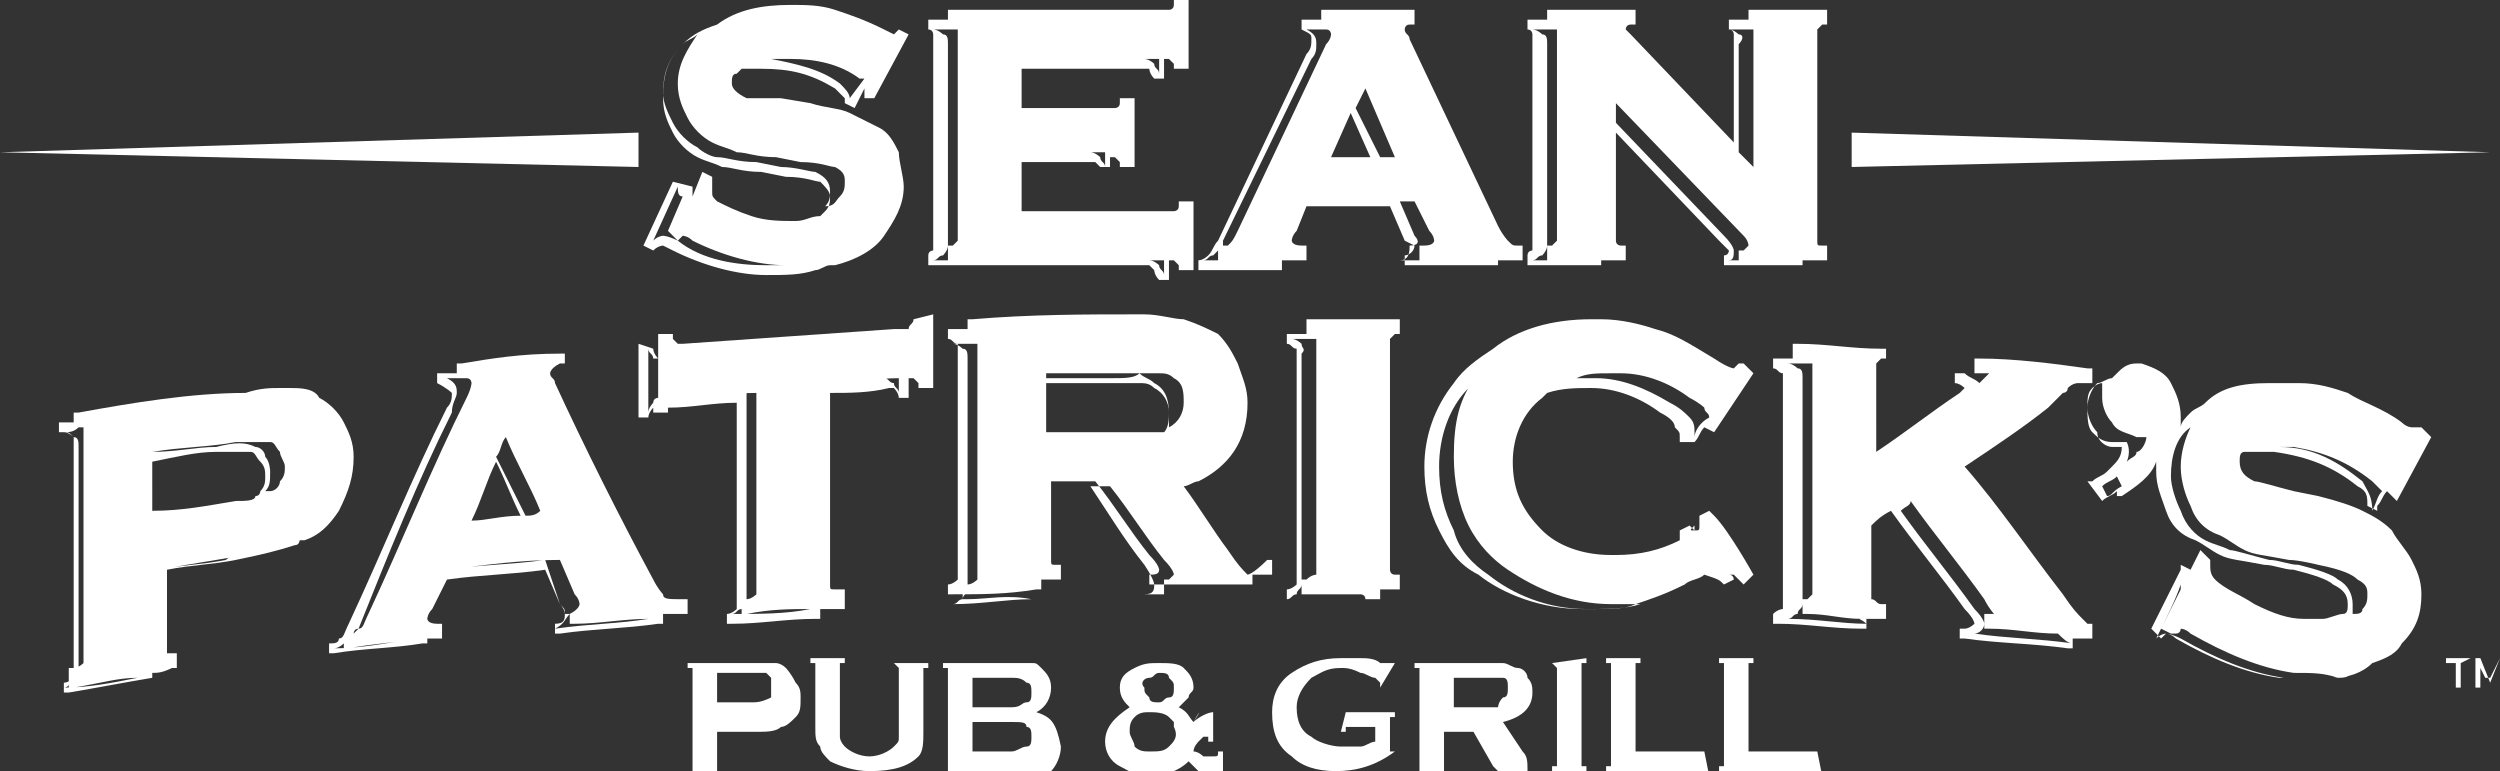
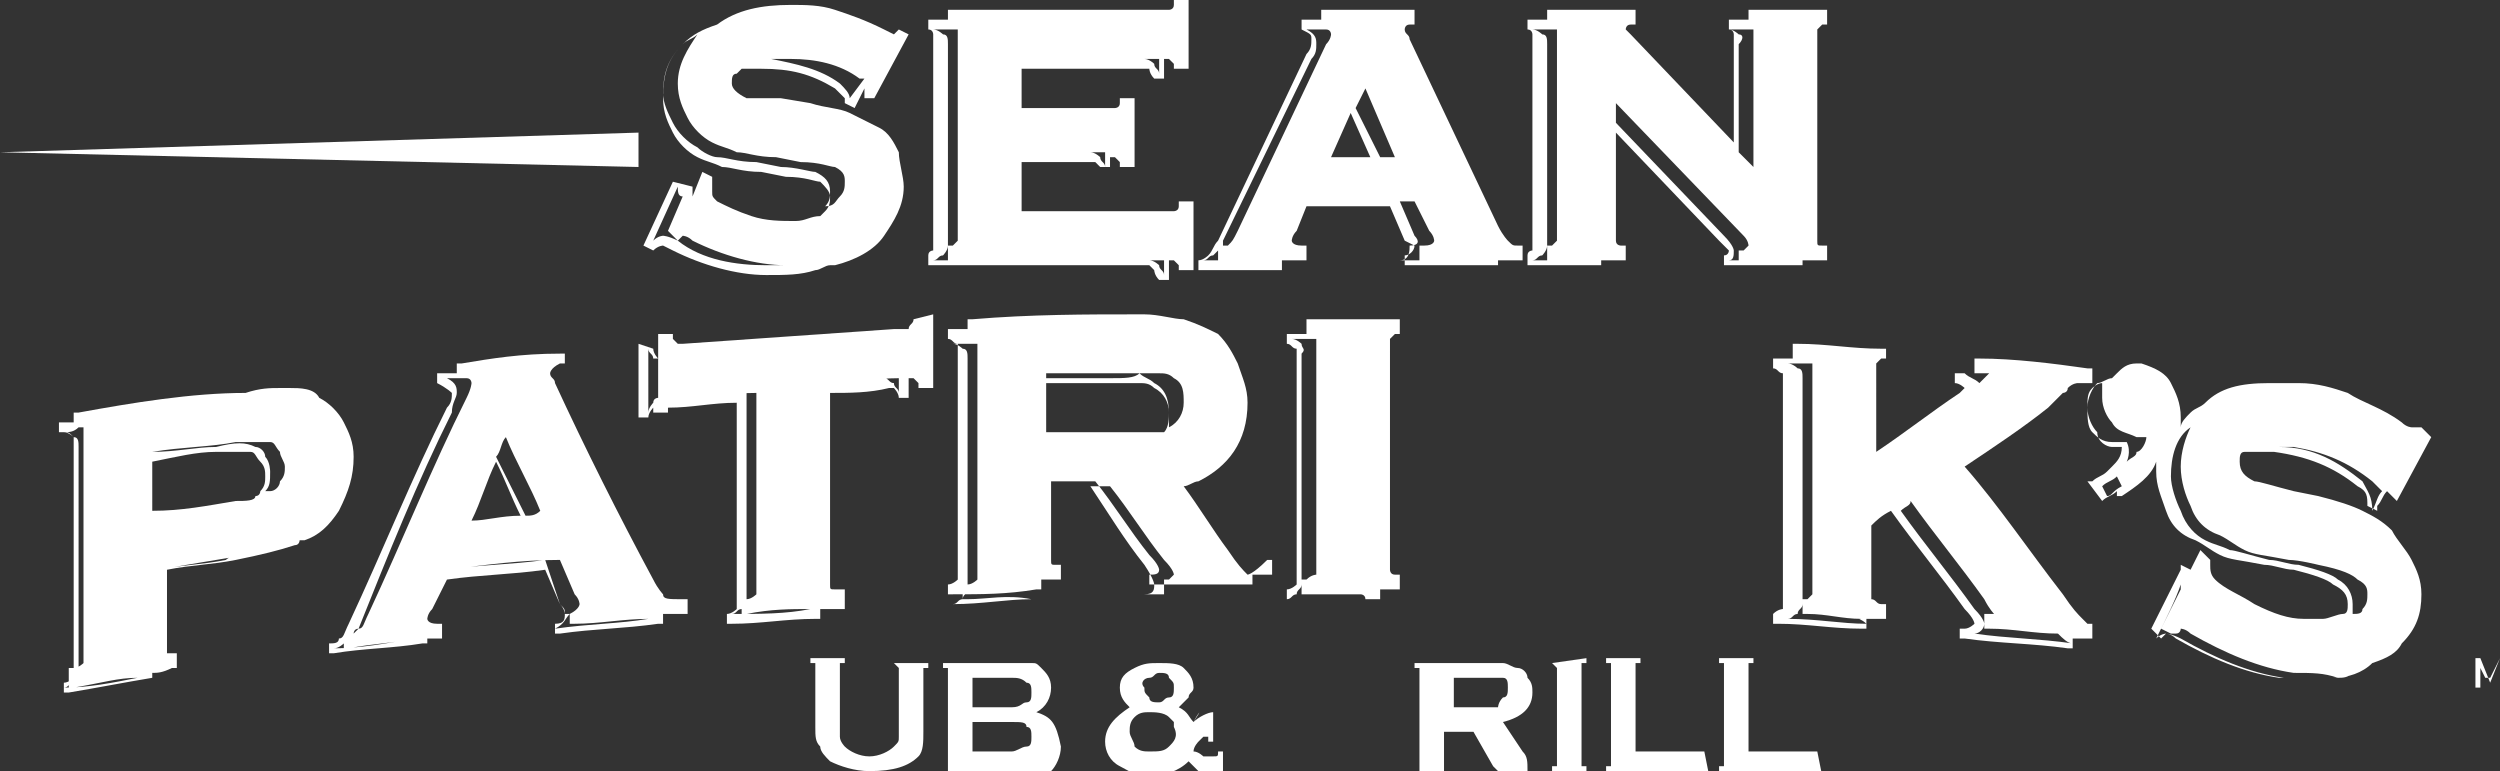
<svg xmlns="http://www.w3.org/2000/svg" version="1.1" id="Layer_1" x="0px" y="0px" viewBox="0 0 50.9 15.7" style="enable-background:new 0 0 50.9 15.7;" xml:space="preserve">
  <rect x="0" y="0" width="50.9" height="15.7" fill="#333333" stroke="none" />
  <style type="text/css">
	.st0{fill:#FFFFFF;}
</style>
  <g>
    <path class="st0" d="M26.4,11.9c0,0-0.1,0.1-0.2,0.1l0,0v0.2l0.1,0c0.6,0,1.1,0,1.7,0l0.1,0v-0.2c0.1,0,0.2,0,0.3,0l0.1,0v-0.3   l-0.1,0c-0.1,0-0.1-0.1-0.1-0.1c0,0,0-0.1,0-0.1V7c0-0.1,0-0.1,0-0.1c0,0,0,0,0.1-0.1l0.1,0V6.5l-0.1,0c-0.6,0-1.1,0-1.7,0l-0.1,0   v0.3c-0.1,0-0.2,0-0.3,0l-0.1,0V7l0,0c0.1,0,0.1,0.1,0.2,0.1c0,0,0,0.1,0,0.1v4.6C26.4,11.9,26.4,11.9,26.4,11.9z M26.5,7   c0,0-0.1-0.1-0.2-0.1v0c0.2,0,0.3,0,0.5,0c0,0,0,0.1,0,0.1v4.6c0,0,0,0.1,0,0.1c0,0-0.1,0-0.2,0.1l-0.1,0v0.3l0.1,0   c0.4,0,0.7,0,1.1,0c0,0,0.1,0,0.1,0.1v0c-0.5,0-1,0-1.6,0v0c0.1,0,0.1-0.1,0.2-0.1c0-0.1,0.1-0.1,0.1-0.2V7.2   C26.6,7.1,26.5,7.1,26.5,7z" />
-     <path class="st0" d="M35.1,11.9L35.1,11.9l0.2-0.1l0,0c0,0,0-0.1-0.1-0.1c0.1,0,0.1,0,0.1,0c0,0,0,0,0.1,0.1l0.1,0.1l0.2-0.2   c0,0-0.5-0.9-0.8-1.2l-0.1-0.1l-0.2,0.1l0,0.1c0,0,0,0.1,0,0.1c0,0.1,0,0.1-0.1,0.1c0,0,0,0,0,0c0,0-0.1-0.1-0.1-0.1l0,0l-0.2,0.1   l0,0c0,0,0,0.1,0,0.1c0,0,0,0.1,0,0.1c-0.4,0.2-0.8,0.3-1.3,0.3c0,0-0.1,0-0.1,0c-0.6,0-1.1-0.2-1.4-0.5c-0.4-0.4-0.6-0.8-0.6-1.4   c0-0.5,0.2-1,0.6-1.3c0,0,0.1-0.1,0.1-0.1c0.3-0.1,0.6-0.1,0.9-0.1c0.5,0,1,0.2,1.4,0.5c0.2,0.1,0.3,0.2,0.3,0.3   c0.1,0.1,0.1,0.1,0.1,0.2c0,0,0,0.1,0,0.1l0,0L34.5,9l0,0c0.1-0.1,0.1-0.2,0.2-0.3l0.2,0.1l0.8-1.2l-0.2-0.2l-0.1,0   c-0.1,0.1-0.1,0.1-0.1,0.1c0,0-0.1,0-0.4-0.2c-0.5-0.3-0.8-0.5-1.2-0.6c-0.3-0.1-0.7-0.2-1.1-0.2c-0.1,0-0.2,0-0.2,0   c-0.8,0-1.5,0.2-2,0.6c-0.3,0.2-0.6,0.4-0.8,0.7c-0.4,0.5-0.6,1.1-0.6,1.7c0,0.5,0.1,0.9,0.3,1.3c0.2,0.4,0.4,0.7,0.8,0.9   c0.5,0.4,1.3,0.7,2.1,0.7c0.1,0,0.2,0,0.3,0c0.3,0,0.6,0,0.8-0.1c0.3-0.1,0.6-0.2,1-0.4c0.1-0.1,0.3-0.1,0.4-0.2c0,0,0,0,0,0   C35,11.8,35,11.8,35.1,11.9z M35.1,11.8L35.1,11.8C35.1,11.8,35.1,11.8,35.1,11.8C35.1,11.7,35.1,11.7,35.1,11.8   C35.1,11.7,35.1,11.8,35.1,11.8z M34.5,10.7C34.5,10.7,34.5,10.8,34.5,10.7c0,0.1,0,0.1,0,0.1C34.4,10.8,34.4,10.8,34.5,10.7   C34.4,10.8,34.4,10.8,34.5,10.7L34.5,10.7z M34.5,8.9L34.5,8.9c0-0.1,0-0.1,0-0.1c0-0.1,0-0.2-0.1-0.3c-0.1-0.1-0.2-0.2-0.4-0.3   c-0.5-0.3-1-0.5-1.5-0.5c-0.2,0-0.3,0-0.4,0c0.2-0.1,0.4-0.1,0.7-0.1c0.1,0,0.1,0,0.2,0c0.5,0,1,0.2,1.4,0.5   c0.2,0.1,0.3,0.2,0.3,0.2c0,0.1,0.1,0.1,0.1,0.2C34.6,8.6,34.5,8.8,34.5,8.9z M33.4,12.3c-0.3,0.1-0.7,0.1-1.1,0.1   c-0.8,0-1.5-0.3-2-0.7c-0.3-0.2-0.6-0.5-0.7-0.9c-0.2-0.4-0.3-0.8-0.3-1.3c0-0.6,0.2-1.2,0.6-1.6c0.1-0.1,0.2-0.2,0.2-0.3   c-0.4,0.5-0.5,1-0.5,1.7c0,0.5,0.1,1,0.3,1.4c0.2,0.4,0.5,0.7,0.8,0.9c0.6,0.4,1.3,0.7,2.1,0.7c0.1,0,0.2,0,0.3,0   C33.2,12.3,33.3,12.3,33.4,12.3C33.4,12.3,33.4,12.3,33.4,12.3z" />
    <path class="st0" d="M48.2,10.3l0.2,0.1l0-0.1c0.1-0.1,0.1-0.2,0.2-0.3l0.2,0.2l0.7-1.3l-0.2-0.2l-0.1,0c-0.1,0-0.1,0-0.1,0   c0,0,0,0,0,0c0,0-0.1,0-0.2-0.1c-0.4-0.3-0.8-0.4-1.1-0.6c-0.3-0.1-0.6-0.2-1-0.2c-0.2,0-0.4,0-0.6,0c-0.6,0-1,0.1-1.3,0.4   c0,0,0,0,0,0c-0.1,0.1-0.2,0.1-0.3,0.2c-0.1,0.1-0.2,0.2-0.2,0.3c0-0.1,0-0.1,0-0.2c0-0.3-0.1-0.5-0.2-0.7   c-0.1-0.2-0.3-0.3-0.6-0.4c0,0-0.1,0-0.1,0c-0.2,0-0.3,0.1-0.4,0.2c0,0-0.1,0.1-0.1,0.1c-0.1,0-0.2,0.1-0.3,0.1   c-0.1,0.1-0.2,0.3-0.2,0.5c0,0.2,0.1,0.4,0.2,0.5C42.7,9,42.9,9.1,43,9.1c0.1,0,0.1,0,0.2,0c0,0.2-0.1,0.3-0.2,0.4   c0,0-0.1,0.1-0.1,0.1l0,0l0,0c-0.1,0.1-0.2,0.1-0.3,0.2l-0.1,0l0.3,0.4l0,0c0.1-0.1,0.2-0.1,0.3-0.2l0,0.1l0.1,0   c0.3-0.2,0.6-0.4,0.7-0.7c0,0.1,0,0.2,0,0.2c0,0.3,0.1,0.5,0.2,0.8c0.1,0.3,0.3,0.5,0.6,0.6c0.2,0.1,0.3,0.2,0.5,0.3   c0.2,0.1,0.4,0.1,0.9,0.2c0.2,0,0.4,0.1,0.6,0.1c0.4,0.1,0.7,0.2,0.8,0.3c0.2,0.1,0.3,0.2,0.3,0.4c0,0.1,0,0.2-0.1,0.2   c-0.1,0-0.3,0.1-0.4,0.1c-0.1,0-0.2,0-0.4,0c-0.3,0-0.6-0.1-1-0.3c-0.3-0.2-0.6-0.3-0.8-0.5c-0.1-0.1-0.1-0.2-0.1-0.3v-0.1   l-0.2-0.2l-0.2,0.4v0l-0.2-0.1l0,0.1c-0.2,0.4-0.4,0.8-0.6,1.2l0,0L44,13l0,0c0.1-0.1,0.1-0.1,0.1-0.1c0,0,0.1,0,0.2,0.1   c0.7,0.4,1.4,0.7,2.1,0.8c0.2,0,0.4,0,0.6,0c0.2,0,0.3,0,0.5,0c0.3,0,0.6-0.1,0.8-0.3c0.3-0.1,0.5-0.2,0.6-0.4   c0.3-0.3,0.4-0.6,0.4-1c0-0.3-0.1-0.5-0.2-0.7c-0.1-0.2-0.3-0.4-0.4-0.6c-0.2-0.2-0.4-0.3-0.6-0.4c-0.2-0.1-0.5-0.2-0.9-0.3   L46.7,10c-0.4-0.1-0.7-0.2-0.8-0.2c-0.2-0.1-0.3-0.2-0.3-0.4c0-0.1,0-0.2,0.1-0.2c0.2,0,0.4,0,0.6,0C47,9.3,47.5,9.5,48,9.9   C48.2,10,48.2,10.1,48.2,10.3C48.2,10.2,48.2,10.2,48.2,10.3L48.2,10.3z M43.3,9c-0.1,0-0.2,0-0.3,0c-0.2,0-0.3-0.1-0.4-0.2   c-0.1-0.1-0.1-0.3-0.1-0.5c0-0.2,0-0.3,0.1-0.4c0,0,0.1-0.1,0.2-0.1c0,0.1,0,0.2,0,0.3c0,0.2,0.1,0.4,0.2,0.5   c0.1,0.2,0.3,0.2,0.5,0.3c0,0,0,0,0.1,0c0,0,0.1,0,0.1,0c0,0.1-0.1,0.3-0.2,0.3c0,0.1-0.1,0.1-0.2,0.2C43.3,9.4,43.4,9.2,43.3,9   L43.3,9L43.3,9z M42.9,10.1l-0.1-0.2c0.1-0.1,0.2-0.1,0.3-0.2l0.1,0.2C43,10,43,10.1,42.9,10.1z M47.6,11.8   c-0.1-0.1-0.4-0.2-0.8-0.3c-0.2,0-0.4-0.1-0.6-0.1c-0.4-0.1-0.7-0.2-0.8-0.2c-0.2-0.1-0.3-0.1-0.5-0.2c-0.2-0.1-0.4-0.3-0.5-0.6   c-0.1-0.2-0.2-0.5-0.2-0.7c0-0.4,0.1-0.8,0.4-1c0,0,0,0,0,0c-0.1,0.2-0.2,0.5-0.2,0.8c0,0.3,0.1,0.6,0.2,0.8   c0.1,0.3,0.3,0.5,0.6,0.6c0.2,0.1,0.3,0.2,0.5,0.3c0.2,0.1,0.4,0.1,0.9,0.2c0.2,0,0.6,0.1,0.6,0.1c0.5,0.1,0.7,0.2,0.8,0.3   c0.2,0.1,0.2,0.2,0.2,0.3c0,0.1,0,0.2-0.1,0.3c0,0.1-0.1,0.1-0.2,0.1c0-0.1,0-0.1,0-0.2C47.9,12.1,47.8,11.9,47.6,11.8z M47.6,13.8   c-0.3,0-0.7,0-1.1,0c-0.7-0.1-1.4-0.4-2.1-0.8c-0.2-0.1-0.3-0.1-0.3-0.1c0,0,0,0,0,0c0,0-0.1,0-0.2,0.1l0,0   c0.2-0.4,0.4-0.8,0.5-1.1l0,0v0c0,0,0,0.1,0,0.1l-0.4,0.8l0.2,0.1l0.1,0c0.1,0,0.1-0.1,0.1-0.1c0,0,0.1,0,0.2,0.1   c0.7,0.4,1.4,0.7,2.1,0.8C47.1,13.7,47.3,13.7,47.6,13.8c0.1,0,0.2,0,0.3-0.1C47.8,13.7,47.7,13.7,47.6,13.8z M48.1,9.8   c-0.5-0.4-1-0.7-1.7-0.7c-0.2,0-0.3,0-0.5,0c0,0,0.1,0,0.1,0c0.1,0,0.2,0,0.3,0c0.1,0,0.2,0,0.4,0c0.6,0.1,1.1,0.3,1.6,0.7   c0.1,0.1,0.1,0.1,0.2,0.2c-0.1,0.1-0.1,0.2-0.2,0.4l0,0c0,0,0,0,0,0C48.3,10.1,48.2,10,48.1,9.8z" />
    <path class="st0" d="M13.7,3.7L13.1,5l0.2,0.1l0,0C13.4,5,13.5,5,13.5,5c0,0,0,0,0.2,0.1c0.6,0.3,1.3,0.5,1.9,0.5   c0.4,0,0.7,0,1-0.1c0.1,0,0.2-0.1,0.3-0.1c0,0,0.1,0,0.1,0c0.4-0.1,0.8-0.3,1-0.6c0.2-0.3,0.4-0.6,0.4-1c0-0.2-0.1-0.5-0.1-0.7   c-0.1-0.2-0.2-0.4-0.4-0.5c-0.2-0.1-0.4-0.2-0.6-0.3c-0.2-0.1-0.5-0.1-0.8-0.2l-0.6-0.1C15.4,2,15.3,2,15.2,2   c-0.2-0.1-0.3-0.2-0.3-0.3c0-0.1,0-0.2,0.1-0.2c0,0,0.1-0.1,0.1-0.1c0.1,0,0.2,0,0.4,0c0.6,0,1,0.1,1.5,0.4   c0.1,0.1,0.2,0.2,0.2,0.2c0,0,0,0,0,0.1l0,0l0.2,0.1l0.2-0.4c0,0,0,0,0,0.1c0,0,0,0,0,0l0,0.1L17.8,2l0.7-1.3l-0.2-0.1l0,0   c-0.1,0.1-0.1,0.1-0.1,0.1c0,0,0,0-0.2-0.1c-0.4-0.2-0.7-0.3-1-0.4c-0.3-0.1-0.6-0.1-0.9-0.1c-0.6,0-1.1,0.1-1.5,0.4   c-0.3,0.1-0.5,0.2-0.7,0.4c-0.3,0.3-0.4,0.6-0.4,1.1c0,0.3,0.1,0.5,0.2,0.7c0.1,0.2,0.3,0.4,0.5,0.5c0.2,0.1,0.3,0.1,0.5,0.2   c0.2,0,0.4,0.1,0.8,0.1l0.5,0.1c0.4,0,0.6,0.1,0.7,0.1c0.1,0.1,0.2,0.2,0.2,0.3c0,0.1,0,0.2-0.1,0.3c0,0-0.1,0.1-0.1,0.1   c-0.2,0-0.3,0.1-0.5,0.1c-0.3,0-0.6,0-0.9-0.1c-0.3-0.1-0.5-0.2-0.7-0.3c-0.1-0.1-0.1-0.1-0.1-0.2V3.6l-0.2-0.1l-0.2,0.5   c0,0,0-0.1,0-0.1V3.8L13.7,3.7z M17.3,2L17.3,2C17.3,2,17.3,2,17.3,2c0-0.1-0.1-0.2-0.2-0.3c-0.4-0.3-0.9-0.4-1.4-0.5   c0.1,0,0.2,0,0.4,0c0.5,0,1,0.1,1.4,0.4c0,0,0,0,0.1,0L17.3,2z M16.6,3.5c-0.1,0-0.4-0.1-0.7-0.1l-0.5-0.1c-0.4,0-0.6-0.1-0.8-0.1   c-0.1,0-0.3-0.1-0.4-0.2c-0.2-0.1-0.4-0.3-0.5-0.5c-0.1-0.2-0.2-0.4-0.2-0.6c0-0.4,0.1-0.7,0.4-1c0.1-0.1,0.2-0.1,0.3-0.2   c-0.2,0.3-0.4,0.6-0.4,1c0,0.3,0.1,0.5,0.2,0.7c0.1,0.2,0.3,0.4,0.5,0.5c0.2,0.1,0.3,0.1,0.5,0.2c0.2,0,0.4,0.1,0.8,0.1l0.5,0.1   c0.4,0,0.6,0.1,0.7,0.1c0.2,0.1,0.2,0.2,0.2,0.3c0,0.1,0,0.2-0.1,0.3C17,4.1,17,4.2,16.8,4.2c0,0,0,0,0,0c0.1-0.1,0.1-0.2,0.1-0.3   C16.9,3.7,16.8,3.6,16.6,3.5z M13.8,4.9L13.8,4.9c0.1-0.1,0.1-0.1,0.1-0.1c0,0,0.1,0,0.2,0.1c0.6,0.3,1.3,0.5,1.9,0.5   c-0.1,0-0.3,0-0.4,0C15,5.4,14.3,5.3,13.8,4.9c-0.2-0.1-0.3-0.1-0.3-0.1c0,0-0.1,0-0.2,0.1l0,0l0.5-1.1l0,0v0c0,0.1,0,0.2,0.1,0.2   l-0.3,0.7L13.8,4.9z" />
    <path class="st0" d="M23.5,5.5c0,0,0,0.1,0.1,0.2l0,0h0.2V5.3h0c0,0,0.1,0,0.1,0c0,0,0,0,0.1,0.1l0,0.1h0.3V4.1H24l0,0.1   c0,0.1-0.1,0.1-0.1,0.1c0,0-0.1,0-0.1,0h0v0h-0.2l0,0h-2.8v-1h1.4c0.1,0,0.1,0,0.1,0c0,0,0.1,0.1,0.1,0.1l0,0h0.2V3.2h0   c0,0,0.1,0,0.1,0c0,0,0,0,0.1,0.1l0,0.1h0.3V2h-0.3l0,0.1c0,0.1-0.1,0.1-0.1,0.1c0,0-0.1,0-0.1,0h0v0h-0.2l0,0h-1.6V1.4h2.5   c0.1,0,0.1,0,0.1,0c0,0,0,0.1,0.1,0.2l0,0h0.2V1.2h0c0,0,0.1,0,0.1,0c0,0,0,0,0.1,0.1l0,0.1h0.3V0h-0.3l0,0.1   c0,0.1-0.1,0.1-0.1,0.1c0,0-0.1,0-0.1,0h0v0h-0.2l0,0h-4.2v0.2h-0.4v0.2l0,0c0.1,0,0.1,0.1,0.1,0.1c0,0,0,0.1,0,0.1V5   c0,0.1,0,0.1,0,0.1c0,0-0.1,0-0.1,0.1l0,0v0.2h4.5C23.4,5.4,23.5,5.5,23.5,5.5z M22.5,3.4L22.5,3.4c0-0.1-0.1-0.1-0.1-0.2   c0,0-0.1-0.1-0.2-0.1h-1.4v0h1.7V3.4z M23.6,1.5L23.6,1.5c0-0.1-0.1-0.1-0.1-0.2c0,0-0.1-0.1-0.2-0.1h-2.5v0h2.8V1.5z M19,5.3   c0.1,0,0.1-0.1,0.2-0.1c0,0,0.1-0.1,0.1-0.2V0.9c0-0.1,0-0.2-0.1-0.2c0,0-0.1-0.1-0.2-0.1v0h0.4c0,0,0,0,0.1,0c0,0,0,0.1,0,0.1v4.1   c0,0,0,0.1,0,0.1c0,0,0,0-0.1,0.1l-0.1,0v0.3h4.4v0.3h0c0-0.1-0.1-0.1-0.1-0.2c0,0-0.1-0.1-0.2-0.1L19,5.3L19,5.3z" />
    <path class="st0" d="M28.6,5.2L28.6,5.2l0,0.2h1.9V5.3h0.5V5l-0.1,0c-0.1,0-0.1,0-0.2-0.1c0,0-0.1-0.1-0.2-0.3l-1.8-3.8   c0-0.1-0.1-0.1-0.1-0.2c0,0,0-0.1,0.1-0.1l0.1,0V0.2h-1.9v0.2h-0.4v0.2l0,0c0.2,0.1,0.2,0.1,0.2,0.2c0,0.1,0,0.2-0.1,0.3l-1.8,3.8   c-0.1,0.1-0.1,0.2-0.2,0.3c0,0-0.1,0.1-0.2,0.1l0,0v0.2h1.7V5.3h0.5V5l-0.1,0c-0.2,0-0.2-0.1-0.2-0.1c0,0,0-0.1,0.1-0.2l0.2-0.5   h1.7l0.3,0.7C28.8,5,28.8,5,28.8,5C28.8,5.1,28.7,5.2,28.6,5.2z M27.1,3.2l0.4-0.9l0.4,0.9H27.1z M28.1,3.2l-0.5-1l0.2-0.4l0.6,1.4   H28.1z M26.7,1.2c0.1-0.1,0.1-0.2,0.1-0.3c0-0.1,0-0.2-0.2-0.3v0H27c0.1,0,0.1,0.1,0.1,0.1c0,0,0,0.1-0.1,0.2l-1.8,3.8   c-0.1,0.2-0.1,0.2-0.2,0.3C25,5,25,5,24.9,5l0,0c0,0,0-0.1,0-0.1L26.7,1.2z M26,5.3L26,5.3l-1.5,0v0c0.1,0,0.1-0.1,0.2-0.1   c0,0,0.1-0.1,0.1-0.1v0.2L26,5.3C26,5.3,26,5.3,26,5.3z M28.8,4.8l-0.3-0.7h-1.8l0,0h2.1l0.3,0.6c0.1,0.1,0.1,0.2,0.1,0.2   c0,0,0,0.1-0.2,0.1l-0.1,0v0.3h1.3c0,0,0,0,0,0v0h-1.7v0c0.2,0,0.2-0.2,0.2-0.3C28.9,5,28.9,4.9,28.8,4.8z" />
    <path class="st0" d="M32.6,5.3h0.5V5L33,5C33,5,32.9,5,32.9,4.9c0,0,0-0.1,0-0.1V2.7L35,4.9c0.2,0.2,0.2,0.2,0.2,0.2   c0,0,0,0.1-0.1,0.1l0,0v0.2h1.6V5.3h0.5V5l-0.1,0C37,5,37,5,37,4.9c0,0,0-0.1,0-0.1V0.7c0,0,0-0.1,0-0.1c0,0,0,0,0.1-0.1l0.1,0V0.2   h-1.6v0.2h-0.4v0.2l0,0c0.1,0,0.1,0.1,0.1,0.1c0,0,0,0.1,0,0.1v2.1l-2.1-2.2c-0.1-0.1-0.1-0.1-0.1-0.1c0,0,0-0.1,0.1-0.1l0.1,0V0.2   h-1.8v0.2h-0.4v0.2l0,0c0.1,0,0.1,0.1,0.1,0.1c0,0,0,0.1,0,0.1V5c0,0.1,0,0.1,0,0.1c0,0-0.1,0-0.1,0.1l0,0v0.2h1.5V5.3z M36.6,5.3   L36.6,5.3l-1.4,0v0c0.1,0,0.1-0.1,0.1-0.2c0,0,0-0.1-0.2-0.3l-2.2-2.3V2.1l2.6,2.7c0.1,0.1,0.1,0.2,0.1,0.2c0,0,0,0-0.1,0.1l-0.1,0   v0.3L36.6,5.3C36.6,5.3,36.6,5.3,36.6,5.3z M35.4,0.7c0,0-0.1-0.1-0.2-0.1v0h0.4c0,0,0,0,0.1,0c0,0,0,0.1,0,0.1v2.7l-0.3-0.3V0.9   C35.5,0.8,35.5,0.7,35.4,0.7z M32.5,5.3h-1.3v0c0.1,0,0.1-0.1,0.2-0.1c0,0,0.1-0.1,0.1-0.2V0.9c0-0.1,0-0.2-0.1-0.2   c0,0-0.1-0.1-0.2-0.1v0h0.4c0,0,0,0,0.1,0c0,0,0,0.1,0,0.1v4.1c0,0,0,0.1,0,0.1c0,0,0,0-0.1,0.1l-0.1,0v0.3L32.5,5.3   C32.5,5.3,32.5,5.3,32.5,5.3L32.5,5.3z" />
    <path class="st0" d="M7.2,9.3C7.2,9,7.1,8.8,7,8.6C6.9,8.4,6.7,8.2,6.5,8.1C6.4,7.9,6.1,7.9,5.9,7.9c-0.1,0-0.2,0-0.2,0   c-0.2,0-0.4,0-0.7,0.1C3.9,8,2.7,8.2,1.6,8.4l-0.1,0v0.2c-0.1,0-0.2,0-0.3,0l0,0v0.2l0.1,0c0.1,0,0.1,0,0.2,0.1c0,0,0,0.1,0,0.1   v4.6c0,0.1,0,0.1,0,0.2c0,0-0.1,0.1-0.2,0.1l0,0v0.2l0.1,0c0.6-0.1,1.1-0.2,1.7-0.3l0,0v-0.1c0.1,0,0.2,0,0.4-0.1l0.1,0v-0.3   l-0.1,0c-0.1,0-0.1,0-0.1,0c0,0,0-0.1,0-0.1v-1.6c0.5-0.1,0.9-0.1,1.4-0.2c0.5-0.1,0.9-0.2,1.2-0.3c0.1,0,0.1-0.1,0.1-0.1   C6,11,6.1,11,6.2,11c0.3-0.1,0.5-0.3,0.7-0.6C7.1,10,7.2,9.7,7.2,9.3z M4.8,10.2c-0.6,0.1-1.1,0.2-1.7,0.2V9.4   C3.6,9.3,4,9.2,4.4,9.2c0.3,0,0.6,0,0.7,0c0.1,0,0.1,0.1,0.2,0.2c0.1,0.1,0.1,0.2,0.1,0.3c0,0.1,0,0.2-0.1,0.3c0,0,0,0.1-0.1,0.1   C5.2,10.2,5,10.2,4.8,10.2z M5.4,9.3C5.4,9.2,5.3,9.1,5.2,9.1C5,9,4.8,9,4.4,9.1C4,9.1,3.6,9.2,3.1,9.2v0C3.7,9.1,4.3,9.1,4.8,9   C5,9,5.1,9,5.2,9c0.1,0,0.2,0,0.3,0c0.1,0,0.1,0.1,0.2,0.2c0,0.1,0.1,0.2,0.1,0.3c0,0.1,0,0.2-0.1,0.3c0,0.1-0.1,0.2-0.2,0.2   c0,0,0,0-0.1,0c0.1-0.1,0.1-0.2,0.1-0.4C5.5,9.6,5.5,9.4,5.4,9.3z M2.8,13.8c-0.5,0.1-1,0.2-1.5,0.2v0c0.1,0,0.1-0.1,0.2-0.1   c0-0.1,0.1-0.1,0.1-0.2V9.1c0-0.1,0-0.2-0.1-0.2c0,0-0.1-0.1-0.2-0.1v0c0.1,0,0.2,0,0.3-0.1c0.1,0,0.1,0,0.1,0c0,0,0,0.1,0,0.1v4.6   c0,0.1,0,0.1,0,0.1c0,0-0.1,0.1-0.2,0.1l-0.1,0V14l0.1,0C2.1,13.9,2.4,13.8,2.8,13.8L2.8,13.8z M4.6,11.4c-0.5,0.1-0.9,0.1-1.4,0.2   v0c0.6-0.1,1.2-0.2,1.8-0.3c0,0,0,0,0,0C4.9,11.3,4.7,11.3,4.6,11.4z" />
    <path class="st0" d="M13.5,12.1c0,0-0.1-0.1-0.2-0.3c-0.7-1.3-1.4-2.7-2-4c0-0.1-0.1-0.1-0.1-0.2c0,0,0-0.1,0.2-0.2l0.1,0V7.2   l-0.1,0C10.6,7.2,10,7.3,9.4,7.4l-0.1,0v0.2c-0.1,0-0.2,0-0.3,0l-0.1,0v0.2l0,0C9.1,7.9,9.2,8,9.2,8c0,0.1,0,0.2-0.1,0.3   c-0.7,1.4-1.3,2.9-2,4.4C7,12.9,7,13,6.9,13c0,0.1-0.1,0.1-0.2,0.1l0,0v0.2l0.1,0c0.6-0.1,1.2-0.1,1.8-0.2l0.1,0V13   c0.1,0,0.2,0,0.4,0L9,13v-0.3l-0.1,0c-0.2,0-0.2-0.1-0.2-0.1c0,0,0-0.1,0.1-0.2l0.3-0.6c0.7-0.1,1.3-0.1,2-0.2l0.3,0.7   c0.1,0.1,0.1,0.2,0.1,0.2c0,0.1,0,0.2-0.2,0.2l0,0v0v0.2l0.1,0c0.7-0.1,1.3-0.1,2-0.2l0.1,0v-0.2c0.1,0,0.2,0,0.4,0l0.1,0v-0.3   l-0.1,0C13.6,12.2,13.5,12.2,13.5,12.1z M9.6,10.6c0.2-0.4,0.3-0.8,0.5-1.2c0.2,0.4,0.3,0.7,0.5,1.1C10.2,10.5,9.9,10.6,9.6,10.6z    M10.7,10.5c-0.2-0.4-0.4-0.8-0.6-1.2c0.1-0.1,0.1-0.3,0.2-0.4c0.2,0.5,0.5,1,0.7,1.5C10.9,10.5,10.8,10.5,10.7,10.5z M9.2,8.4   C9.2,8.2,9.3,8.1,9.3,8c0-0.1,0-0.2-0.2-0.3v0c0.1,0,0.3,0,0.4,0c0.1,0,0.1,0.1,0.1,0.1c0,0,0,0.1-0.1,0.3c-0.7,1.4-1.3,2.9-2,4.4   c-0.1,0.2-0.1,0.3-0.2,0.3c0,0-0.1,0.1-0.1,0.1c0,0,0-0.1,0.1-0.1C7.9,11.3,8.5,9.8,9.2,8.4z M8.4,13L8.4,13   c-0.5,0.1-1.1,0.2-1.6,0.2v0c0.1,0,0.2-0.1,0.2-0.1c0,0,0,0,0,0v0.1l0.1,0C7.6,13.1,8,13.1,8.4,13C8.4,13,8.4,13,8.4,13z    M11.1,11.4L11.1,11.4c-0.7,0.1-1.4,0.1-2,0.2l0,0c0.8-0.1,1.5-0.2,2.3-0.2l0.3,0.7c0.1,0.1,0.1,0.2,0.1,0.2c0,0,0,0.1-0.2,0.2   l-0.1,0c0-0.1,0-0.1-0.1-0.2L11.1,11.4z M13.2,12.6L13.2,12.6c-0.6,0.1-1.2,0.1-1.9,0.2v0c0.2-0.1,0.2-0.2,0.3-0.3v0.2l0.1,0   C12.2,12.7,12.7,12.6,13.2,12.6C13.2,12.6,13.2,12.6,13.2,12.6z" />
    <path class="st0" d="M18.6,6.5c0,0.1-0.1,0.1-0.1,0.2c0,0,0,0-0.1,0v0l-0.2,0l0,0c-1.4,0.1-2.9,0.2-4.3,0.3c0,0,0,0,0,0   c0,0-0.1,0-0.1,0c0,0,0,0-0.1-0.1l0-0.1l-0.3,0v0.5c0,0,0,0,0,0c0,0-0.1-0.1-0.1-0.2l0,0L13,7v1.5l0.2,0l0,0c0-0.1,0.1-0.2,0.1-0.2   c0,0,0,0,0,0v0.1l0.3,0l0-0.1c0,0,0,0,0,0c0.5,0,0.9-0.1,1.4-0.1v4c0,0.1,0,0.1,0,0.2c0,0-0.1,0.1-0.2,0.1l0,0v0.2l0.1,0   c0.6,0,1.1-0.1,1.7-0.1l0.1,0v-0.2c0.1,0,0.2,0,0.4,0l0.1,0V12L17,12c-0.1,0-0.1,0-0.1-0.1c0,0,0-0.1,0-0.1V8c0.4,0,0.8,0,1.2-0.1   c0.1,0,0.1,0,0.1,0c0,0,0.1,0.1,0.1,0.2l0,0l0.2,0V7.7c0,0,0,0,0.1,0c0,0,0,0,0.1,0.1l0,0.1l0.3,0V6.4L18.6,6.5L18.6,6.5z    M13.3,8.2c0,0-0.1,0.1-0.1,0.2l0,0V7.1l0,0c0,0.1,0.1,0.1,0.1,0.2c0,0,0.1,0,0.1,0v0.8C13.4,8.1,13.3,8.1,13.3,8.2z M16.5,12.4   L16.5,12.4c-0.5,0.1-1,0.1-1.6,0.1v0c0.1,0,0.1-0.1,0.2-0.1c0-0.1,0.1-0.1,0.1-0.2V8l-0.1,0c-0.5,0-0.9,0.1-1.4,0.1c0,0,0,0,0,0   c0,0,0.1,0,0.1,0c0.5,0,1-0.1,1.6-0.1v4c0,0.1,0,0.1,0,0.1c0,0-0.1,0.1-0.2,0.1l-0.1,0v0.3l0.1,0C15.7,12.4,16.1,12.4,16.5,12.4   C16.5,12.3,16.5,12.4,16.5,12.4z M18.3,8c0-0.1-0.1-0.1-0.1-0.2c-0.1,0-0.1-0.1-0.2-0.1c-0.4,0-0.8,0-1.2,0.1V7.8   c0.5,0,1-0.1,1.5-0.1L18.3,8L18.3,8z" />
    <path class="st0" d="M25.4,11.7c-0.1-0.1-0.2-0.2-0.4-0.5c-0.3-0.4-0.6-0.9-0.9-1.3c0.1,0,0.2-0.1,0.3-0.1C25,9.5,25.4,9,25.4,8.2   c0-0.3-0.1-0.5-0.2-0.8C25.1,7.2,25,7,24.8,6.8c-0.2-0.1-0.4-0.2-0.7-0.3c-0.2,0-0.5-0.1-0.8-0.1c0,0-0.1,0-0.1,0   c-1.1,0-2.2,0-3.4,0.1l-0.1,0v0.2c-0.1,0-0.2,0-0.3,0l-0.1,0v0.2l0,0c0.1,0,0.1,0.1,0.2,0.1c0,0,0,0.1,0,0.1v4.6c0,0.1,0,0.1,0,0.1   c0,0-0.1,0.1-0.2,0.1l0,0v0.2l0.1,0c0.6,0,1.1,0,1.7-0.1l0.1,0v-0.2c0.1,0,0.2,0,0.3,0l0.1,0v-0.3l-0.1,0c-0.1,0-0.1,0-0.1-0.1   c0,0,0-0.1,0-0.1v-1.5c0.3,0,0.6,0,0.9,0c0.4,0.5,0.7,1,1.1,1.5c0.2,0.2,0.2,0.3,0.2,0.3c0,0.1-0.1,0.1-0.2,0.1l0,0v0.2l0.1,0   c0.6,0,1.2,0,1.9,0l0.1,0v-0.1v-0.1c0.1,0,0.2,0,0.2,0h0.2v-0.3l-0.1,0C25.5,11.7,25.4,11.7,25.4,11.7z M23.2,7.6   c0.2,0,0.3,0,0.4,0c0.1,0,0.2,0,0.3,0.1c0.2,0.1,0.2,0.3,0.2,0.5c0,0.2-0.1,0.4-0.3,0.5c0,0,0,0,0,0c0-0.1,0-0.2,0-0.3   c0-0.3-0.1-0.5-0.3-0.6C23.4,7.7,23.3,7.7,23.2,7.6c-0.1,0.1-0.3,0.1-0.6,0.1c-0.4,0-0.9,0-1.3,0V7.6c0.6,0,1.1,0,1.7,0   C23,7.6,23.1,7.6,23.2,7.6z M21.3,7.8c0.4,0,0.9,0,1.3,0c0.3,0,0.5,0,0.6,0c0.1,0,0.2,0,0.3,0.1c0.2,0.1,0.3,0.3,0.3,0.5   c0,0.1,0,0.3-0.1,0.4c0,0,0,0-0.1,0c-0.1,0-0.3,0-0.6,0c-0.6,0-1.1,0-1.7,0V7.8z M21,12.2L21,12.2c-0.5,0-1,0.1-1.6,0.1v0   c0.1,0,0.1-0.1,0.2-0.1c0-0.1,0.1-0.1,0.1-0.2V7.3c0-0.1,0-0.2-0.1-0.2c0,0-0.1-0.1-0.2-0.1v0c0.2,0,0.3,0,0.5,0c0,0,0,0,0,0   c0,0,0,0.1,0,0.1v4.6c0,0.1,0,0.1,0,0.1c0,0-0.1,0.1-0.2,0.1l-0.1,0v0.3l0.1,0C20.1,12.2,20.5,12.1,21,12.2   C20.9,12.2,20.9,12.2,21,12.2z M25.1,12.1L25.1,12.1L25.1,12.1c-0.6,0-1.2,0-1.8,0v0c0.2,0,0.2-0.1,0.2-0.2c0,0,0-0.1-0.2-0.4   c-0.4-0.5-0.7-1-1.1-1.6l0,0l0,0c-0.3,0-0.6,0-0.9,0V9.9c0.4,0,0.9,0,1.3,0c0.4,0.5,0.7,1,1.1,1.5c0.2,0.2,0.2,0.3,0.2,0.3   c0,0,0,0-0.1,0.1l-0.1,0v0.3l0.1,0c0.4,0,0.9,0,1.3,0C25,12.1,25.1,12.1,25.1,12.1z" />
    <path class="st0" d="M42.4,12.6c-0.1-0.1-0.2-0.2-0.4-0.5c-0.7-0.9-1.3-1.8-2-2.6c0.6-0.4,1.2-0.8,1.7-1.2L42,8c0,0,0.1,0,0.1-0.1   l0,0v0c0.1-0.1,0.2-0.1,0.2-0.1c0,0,0.1,0,0.2,0l0.1,0V7.5l-0.1,0c-0.7-0.1-1.5-0.2-2.2-0.2l-0.1,0v0.3l0,0c-0.1,0-0.2,0-0.3,0   l-0.1,0v0.2l0,0c0.1,0,0.2,0.1,0.2,0.1c0,0,0,0-0.1,0.1c-0.6,0.4-1.1,0.8-1.7,1.2V7.5c0,0,0-0.1,0-0.1c0,0,0,0,0.1-0.1l0.1,0V7.1   l-0.1,0c-0.6,0-1.1-0.1-1.7-0.1l-0.1,0v0.3l0,0c-0.1,0-0.2,0-0.3,0l-0.1,0v0.2l0,0c0.1,0,0.1,0.1,0.2,0.1c0,0,0,0.1,0,0.1v4.6   c0,0.1,0,0.1,0,0.1c0,0-0.1,0-0.2,0.1l0,0v0.2l0.1,0c0.6,0,1.1,0.1,1.7,0.1l0.1,0v-0.2c0.1,0,0.2,0,0.3,0l0.1,0v-0.3l-0.1,0   c-0.1,0-0.1-0.1-0.2-0.1c0,0,0-0.1,0-0.1v-1.4c0.1-0.1,0.2-0.2,0.4-0.3c0.5,0.7,1,1.3,1.5,2c0.2,0.2,0.2,0.3,0.2,0.3   c0,0-0.1,0.1-0.2,0.1l-0.1,0V13l0.1,0c0.7,0.1,1.4,0.1,2.1,0.2l0.1,0V13c0.1,0,0.2,0,0.3,0l0.1,0v-0.3l-0.1,0   C42.5,12.7,42.4,12.6,42.4,12.6z M40,7.6L40,7.6c0.2,0,0.3,0,0.5,0c0,0,0,0-0.1,0.1c0,0-0.1,0.1-0.1,0.1C40.2,7.7,40.1,7.7,40,7.6z    M38,12.7L38,12.7c-0.5,0-1-0.1-1.6-0.1v0c0.1,0,0.1-0.1,0.2-0.1c0-0.1,0.1-0.1,0.1-0.2V7.7c0-0.1,0-0.2-0.1-0.2   c0,0-0.1-0.1-0.2-0.1v0c0.2,0,0.3,0,0.5,0c0,0,0,0.1,0,0.1V12c0,0.1,0,0.1,0,0.1c0,0,0,0-0.1,0.1l-0.1,0v0.3l0.1,0   c0.4,0,0.7,0.1,1.1,0.1C37.8,12.6,37.9,12.6,38,12.7z M42.2,13.1L42.2,13.1c-0.7-0.1-1.3-0.1-2-0.2v0c0.1,0,0.2-0.1,0.2-0.2   c0,0,0-0.1-0.2-0.3c-0.5-0.7-1-1.3-1.5-2c0.1-0.1,0.2-0.1,0.2-0.2c0.5,0.7,1,1.3,1.5,2c0.1,0.2,0.2,0.3,0.2,0.3c0,0,0,0-0.1,0   l-0.1,0v0.3l0.1,0c0.5,0,0.9,0.1,1.4,0.1C42,13,42.1,13.1,42.2,13.1z" />
-     <polygon class="st0" points="37.7,2.7 37.7,3.4 50.7,3.1  " />
    <polygon class="st0" points="13,2.7 0,3.1 13,3.4  " />
-     <path class="st0" d="M16,13.6c-0.1-0.1-0.2-0.1-0.2-0.1c-0.1,0-0.2,0-0.4,0h-1.4v0.1c0,0,0.1,0,0.1,0c0,0,0,0,0,0.1v1.9   c0,0,0,0.1,0,0.1c0,0,0,0-0.1,0v0.1h0.7v-0.1c0,0-0.1,0-0.1,0c0,0,0,0,0-0.1v-0.7h0.8c0.2,0,0.4,0,0.5-0.1c0.1,0,0.2-0.1,0.3-0.2   c0.1-0.1,0.1-0.2,0.1-0.4c0-0.1,0-0.2-0.1-0.3C16.1,13.7,16,13.6,16,13.6z M15.7,14.2C15.6,14.3,15.6,14.3,15.7,14.2   c-0.2,0.1-0.3,0.1-0.4,0.1h-0.7v-0.6h0.7c0.1,0,0.3,0,0.3,0c0,0,0.1,0.1,0.1,0.1c0,0,0,0.1,0,0.1C15.7,14.1,15.7,14.2,15.7,14.2z" />
    <path class="st0" d="M18.2,13.5C18.2,13.5,18.2,13.5,18.2,13.5c0.1,0.1,0.1,0.1,0.1,0.1v1.1c0,0.1,0,0.2,0,0.3c0,0.1,0,0.1-0.1,0.2   c-0.1,0.1-0.3,0.2-0.5,0.2c-0.2,0-0.4-0.1-0.5-0.2c0,0-0.1-0.1-0.1-0.2c0-0.1,0-0.2,0-0.3v-1.1c0,0,0-0.1,0-0.1c0,0,0,0,0.1,0v-0.1   h-0.7v0.1c0,0,0.1,0,0.1,0c0,0,0,0,0,0.1v1.2c0,0.2,0,0.3,0.1,0.4c0,0.1,0.1,0.2,0.2,0.3c0.2,0.1,0.5,0.2,0.8,0.2   c0.5,0,0.8-0.1,1-0.3c0.1-0.1,0.1-0.3,0.1-0.5v-1.2c0,0,0-0.1,0-0.1c0,0,0,0,0.1,0v-0.1L18.2,13.5L18.2,13.5z" />
    <path class="st0" d="M21.1,14.5c0.2-0.1,0.3-0.3,0.3-0.5c0-0.2-0.1-0.3-0.2-0.4c-0.1-0.1-0.1-0.1-0.2-0.1c-0.1,0-0.2,0-0.3,0h-1.5   v0.1c0,0,0.1,0,0.1,0c0,0,0,0,0,0.1v1.9c0,0,0,0.1,0,0.1c0,0,0,0-0.1,0v0.1h1.5c0.1,0,0.3,0,0.4,0c0.1,0,0.2-0.1,0.3-0.1   c0.1-0.1,0.2-0.3,0.2-0.5C21.5,14.7,21.4,14.6,21.1,14.5z M19.8,13.8h0.8c0.1,0,0.2,0,0.3,0.1c0.1,0,0.1,0.1,0.1,0.2   c0,0.1,0,0.2-0.1,0.2c-0.1,0-0.1,0.1-0.3,0.1h-0.8V13.8z M20.9,15.2c-0.1,0-0.2,0.1-0.3,0.1h-0.8v-0.6h0.8c0.2,0,0.3,0,0.3,0.1   C21,14.8,21,14.9,21,15C21,15.1,21,15.2,20.9,15.2z" />
    <path class="st0" d="M24.3,14.7c-0.1-0.1-0.1-0.2-0.3-0.3c0.1-0.1,0.2-0.2,0.2-0.2c0-0.1,0.1-0.1,0.1-0.2c0-0.2-0.1-0.3-0.2-0.4   c-0.1-0.1-0.3-0.1-0.5-0.1c-0.2,0-0.3,0-0.5,0.1c-0.2,0.1-0.3,0.2-0.3,0.4c0,0.2,0.1,0.3,0.2,0.4c-0.3,0.2-0.5,0.4-0.5,0.7   c0,0.2,0.1,0.4,0.3,0.5c0.2,0.1,0.3,0.2,0.6,0.2c0.3,0,0.6-0.1,0.8-0.3c0.1,0.1,0.1,0.1,0.2,0.2c0.1,0.1,0.2,0.1,0.2,0.1   c0.2,0,0.3,0,0.3,0v-0.5h-0.1c0,0.1,0,0.1-0.1,0.1c-0.1,0-0.1,0-0.2,0c0,0-0.1-0.1-0.2-0.1c0-0.1,0.1-0.2,0.1-0.2   c0,0,0.1-0.1,0.1-0.1c0,0,0.1,0,0.1,0c0,0,0,0,0,0.1h0.1v-0.6c-0.1,0-0.3,0.1-0.4,0.2C24.5,14.4,24.4,14.5,24.3,14.7z M23.4,13.8   c0.1,0,0.1-0.1,0.2-0.1c0.1,0,0.2,0,0.2,0.1c0.1,0.1,0.1,0.1,0.1,0.2c0,0.1,0,0.2-0.1,0.2c-0.1,0-0.1,0.1-0.2,0.1   c-0.1,0-0.2,0-0.2-0.1c-0.1-0.1-0.1-0.1-0.1-0.2C23.2,13.9,23.3,13.8,23.4,13.8z M23.8,15.2c-0.1,0.1-0.2,0.1-0.4,0.1   c-0.1,0-0.2,0-0.3-0.1C23.1,15.1,23,15,23,14.9c0-0.1,0-0.2,0.1-0.3c0.1-0.1,0.2-0.1,0.3-0.1c0.1,0,0.3,0,0.4,0.1   c0,0,0.1,0.1,0.1,0.1c0,0.1,0,0.1,0,0.1C24,15,23.9,15.1,23.8,15.2z" />
-     <path class="st0" d="M27.4,14.5C27.4,14.5,27.4,14.5,27.4,14.5L27.4,14.5l-0.1,0.4h0.1c0,0,0-0.1,0-0.1c0,0,0,0,0.1,0H28v0.3   c-0.1,0-0.2,0.1-0.3,0.1c-0.1,0-0.2,0-0.4,0c-0.2,0-0.5-0.1-0.6-0.2c-0.2-0.1-0.3-0.3-0.3-0.6c0-0.2,0.1-0.4,0.3-0.6   c0.2-0.1,0.3-0.2,0.6-0.2c0.1,0,0.2,0,0.4,0.1c0.1,0,0.2,0.1,0.3,0.1c0,0,0,0,0.1,0.1c0,0,0,0,0,0.1l0,0l0.3-0.5l0,0   c0,0-0.1,0-0.1,0c0,0-0.1,0-0.2,0c-0.1-0.1-0.3-0.1-0.4-0.1c-0.1,0-0.2,0-0.4,0c-0.4,0-0.7,0.1-1,0.3c-0.3,0.2-0.4,0.5-0.4,0.8   c0,0.4,0.1,0.7,0.4,0.9c0.2,0.2,0.5,0.3,0.9,0.3c0.4,0,0.8-0.1,1.2-0.4v0c0,0-0.1,0-0.1,0c0,0,0,0,0-0.1v-0.5c0,0,0-0.1,0-0.1   c0,0,0,0,0.1,0v-0.1L27.4,14.5C27.4,14.5,27.4,14.5,27.4,14.5z" />
    <path class="st0" d="M31,15.3l-0.4-0.6c0.4-0.1,0.6-0.3,0.6-0.6c0-0.1,0-0.2-0.1-0.3c0-0.1-0.1-0.2-0.2-0.2c-0.1,0-0.2-0.1-0.3-0.1   c-0.1,0-0.2,0-0.4,0h-1.4v0.1c0,0,0.1,0,0.1,0c0,0,0,0,0,0.1v1.9c0,0,0,0.1,0,0.1c0,0,0,0-0.1,0v0.1h0.7v-0.1c0,0-0.1,0-0.1,0   c0,0,0,0,0-0.1v-0.7h0.6l0.4,0.7c0.1,0.1,0.1,0.1,0.1,0.1c0,0,0,0.1-0.1,0.1v0.1h0.8v-0.1c-0.1,0-0.1,0-0.1-0.1   C31.1,15.5,31.1,15.4,31,15.3z M30.5,14.4c0,0-0.1,0-0.2,0h-0.7v-0.6h0.7c0.1,0,0.2,0,0.2,0c0,0,0.1,0,0.1,0c0.1,0,0.1,0.1,0.1,0.2   c0,0.1,0,0.2-0.1,0.2C30.5,14.3,30.5,14.4,30.5,14.4z" />
    <path class="st0" d="M31.6,13.5C31.6,13.5,31.6,13.5,31.6,13.5c0.1,0.1,0.1,0.1,0.1,0.1v1.9c0,0,0,0.1,0,0.1c0,0,0,0-0.1,0v0.1h0.7   v-0.1c0,0-0.1,0-0.1,0c0,0,0,0,0-0.1v-1.9c0,0,0-0.1,0-0.1c0,0,0,0,0.1,0v-0.1L31.6,13.5L31.6,13.5z" />
    <path class="st0" d="M34.7,15.3C34.7,15.3,34.6,15.3,34.7,15.3l-1.4,0v-1.7c0,0,0-0.1,0-0.1c0,0,0,0,0.1,0v-0.1h-0.7v0.1   c0,0,0.1,0,0.1,0c0,0,0,0,0,0.1v1.9c0,0,0,0.1,0,0.1c0,0,0,0-0.1,0v0.1h1.9c0,0,0.1,0,0.1,0c0,0,0,0,0,0.1h0.1L34.7,15.3L34.7,15.3   C34.7,15.2,34.7,15.2,34.7,15.3z" />
    <path class="st0" d="M37,15.3C37,15.3,37,15.3,37,15.3l-1.4,0v-1.7c0,0,0-0.1,0-0.1c0,0,0,0,0.1,0v-0.1H35v0.1c0,0,0.1,0,0.1,0   c0,0,0,0,0,0.1v1.9c0,0,0,0.1,0,0.1c0,0,0,0-0.1,0v0.1h1.9c0,0,0.1,0,0.1,0c0,0,0,0,0,0.1h0.1L37,15.3L37,15.3   C37,15.2,37,15.2,37,15.3z" />
    <g>
-       <path class="st0" d="M50.3,13.4L50.3,13.4l-0.2,0.1v0.5h-0.1v-0.5h-0.2v-0.1H50.3z" />
      <path class="st0" d="M50.4,13.4h0.1l0.2,0.5l0.2-0.5h0.1v0.5h-0.1v-0.3c0,0,0,0,0-0.1c0,0,0-0.1,0-0.1l-0.2,0.4h-0.1L50.4,13.4    L50.4,13.4c0.1,0.1,0.1,0.1,0.1,0.2c0,0,0,0,0,0.1v0.3h-0.1V13.4z" />
    </g>
  </g>
</svg>